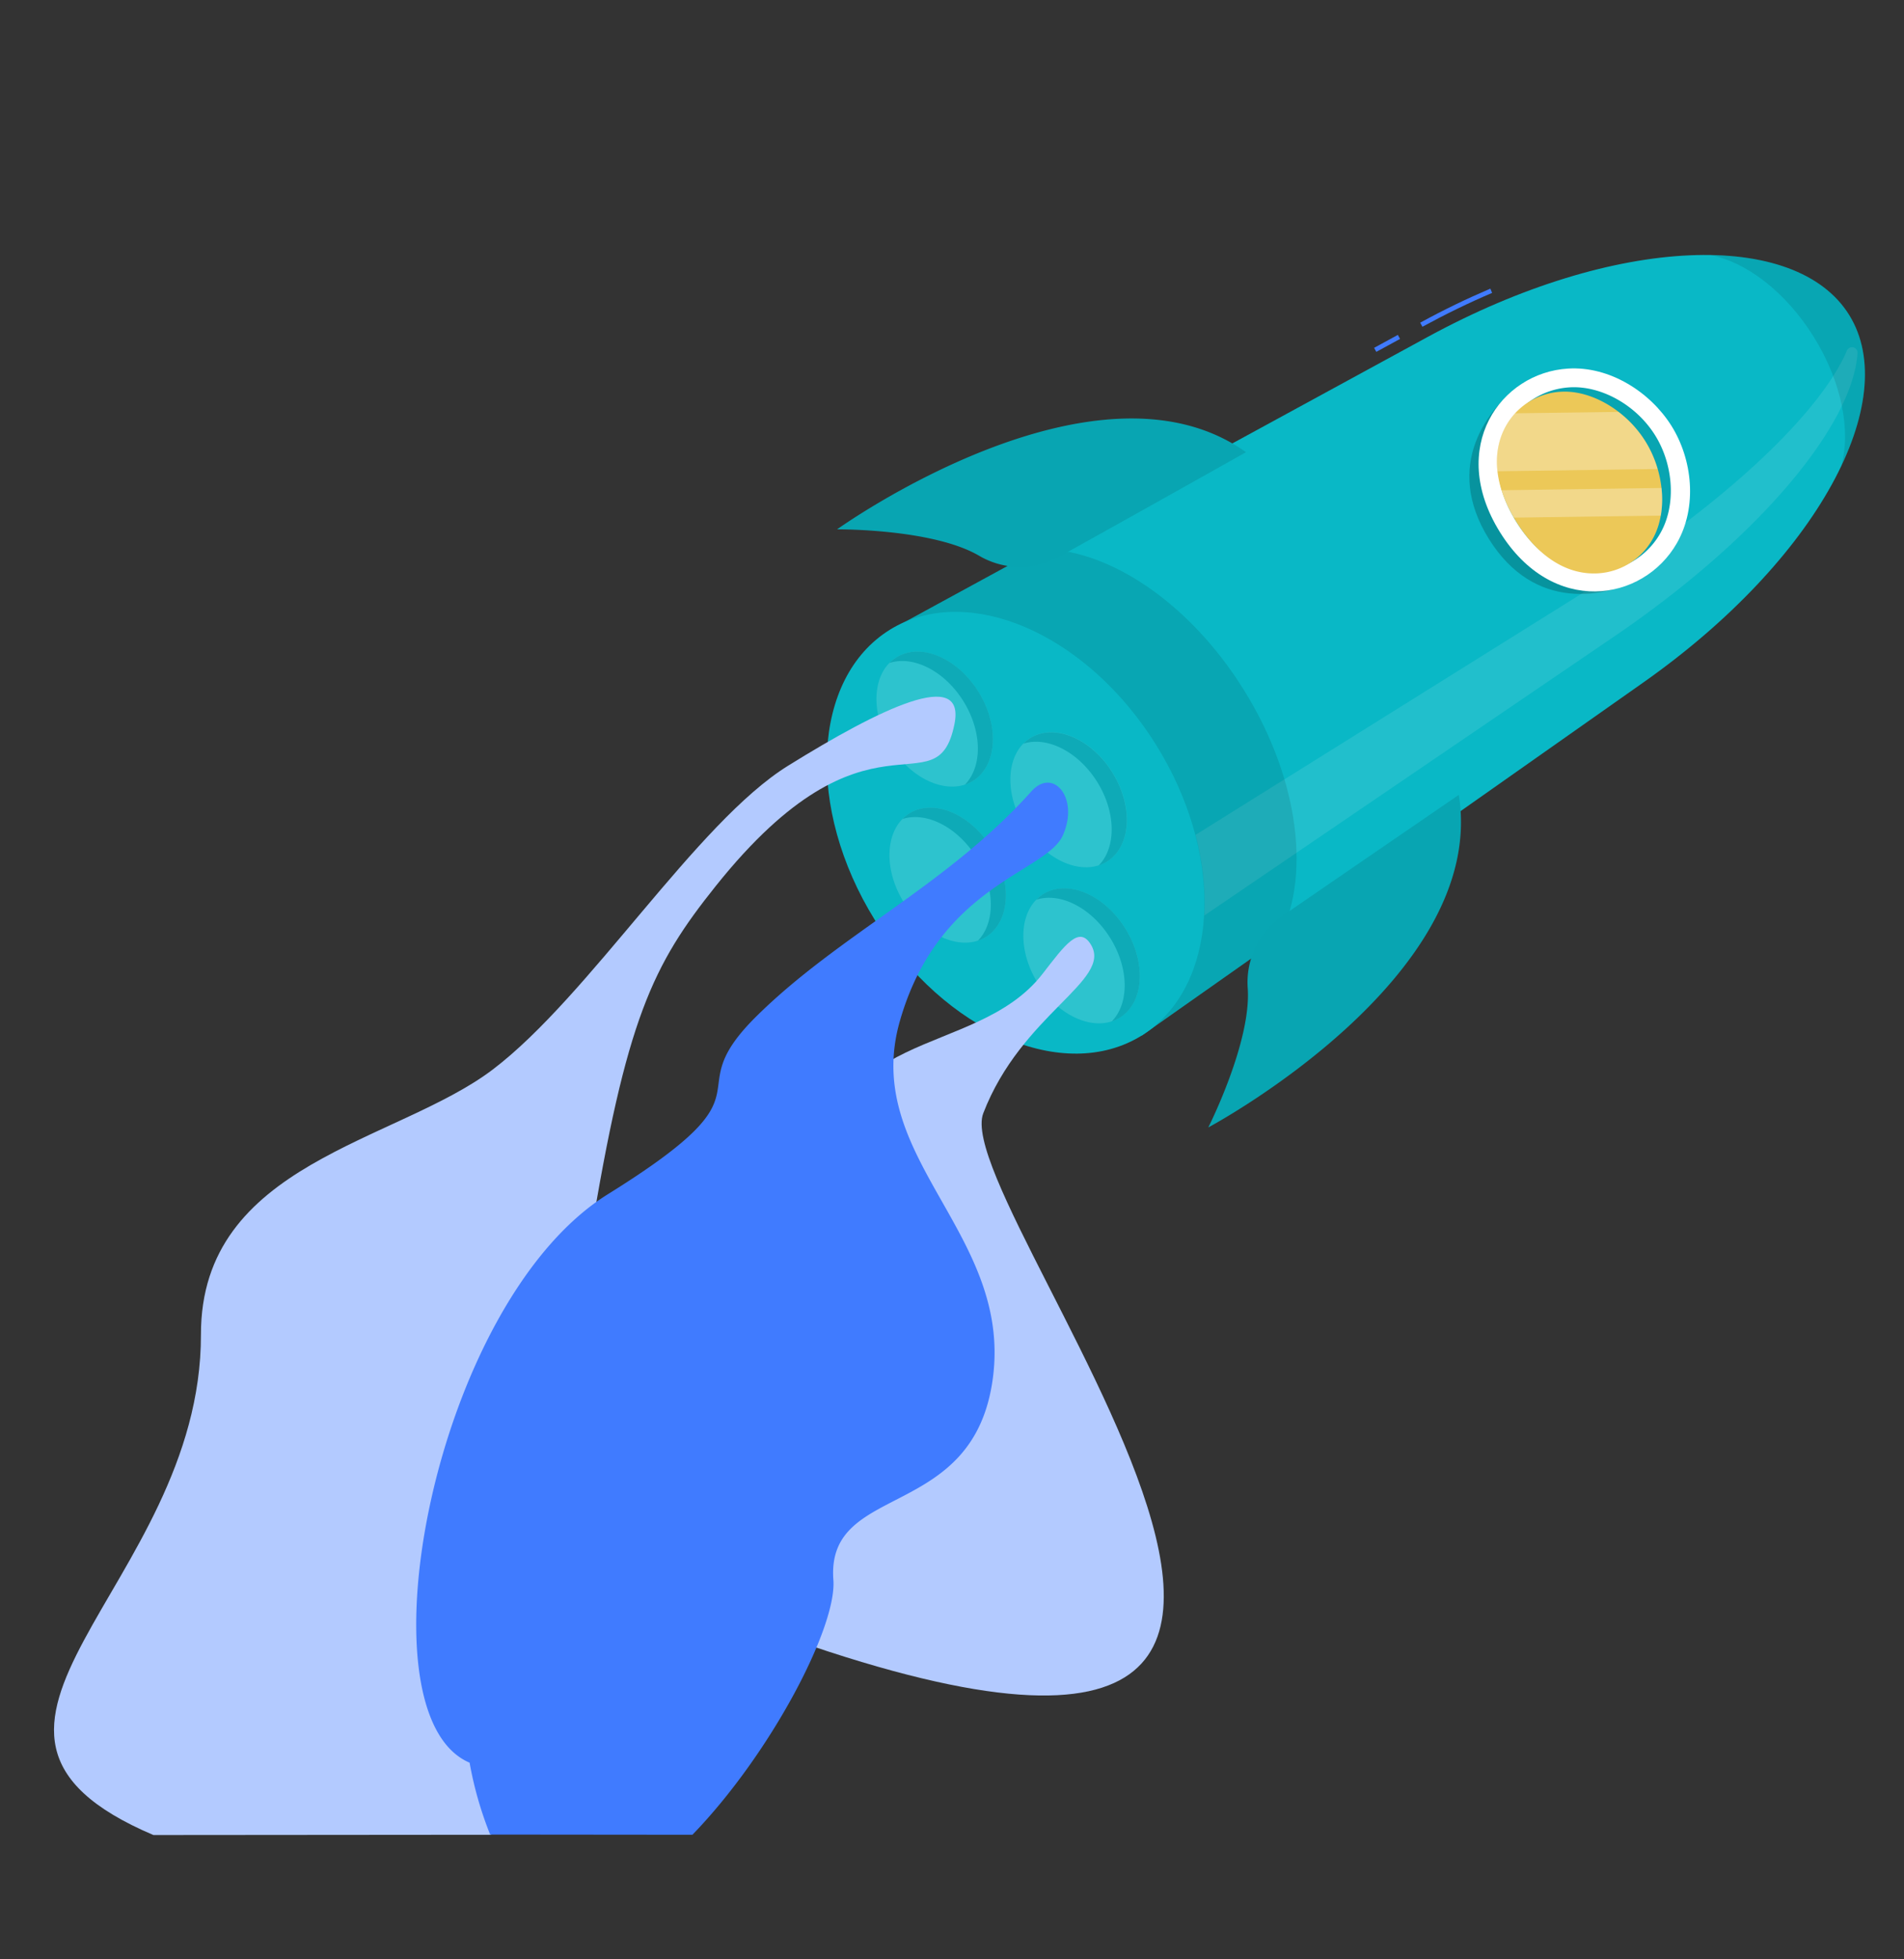
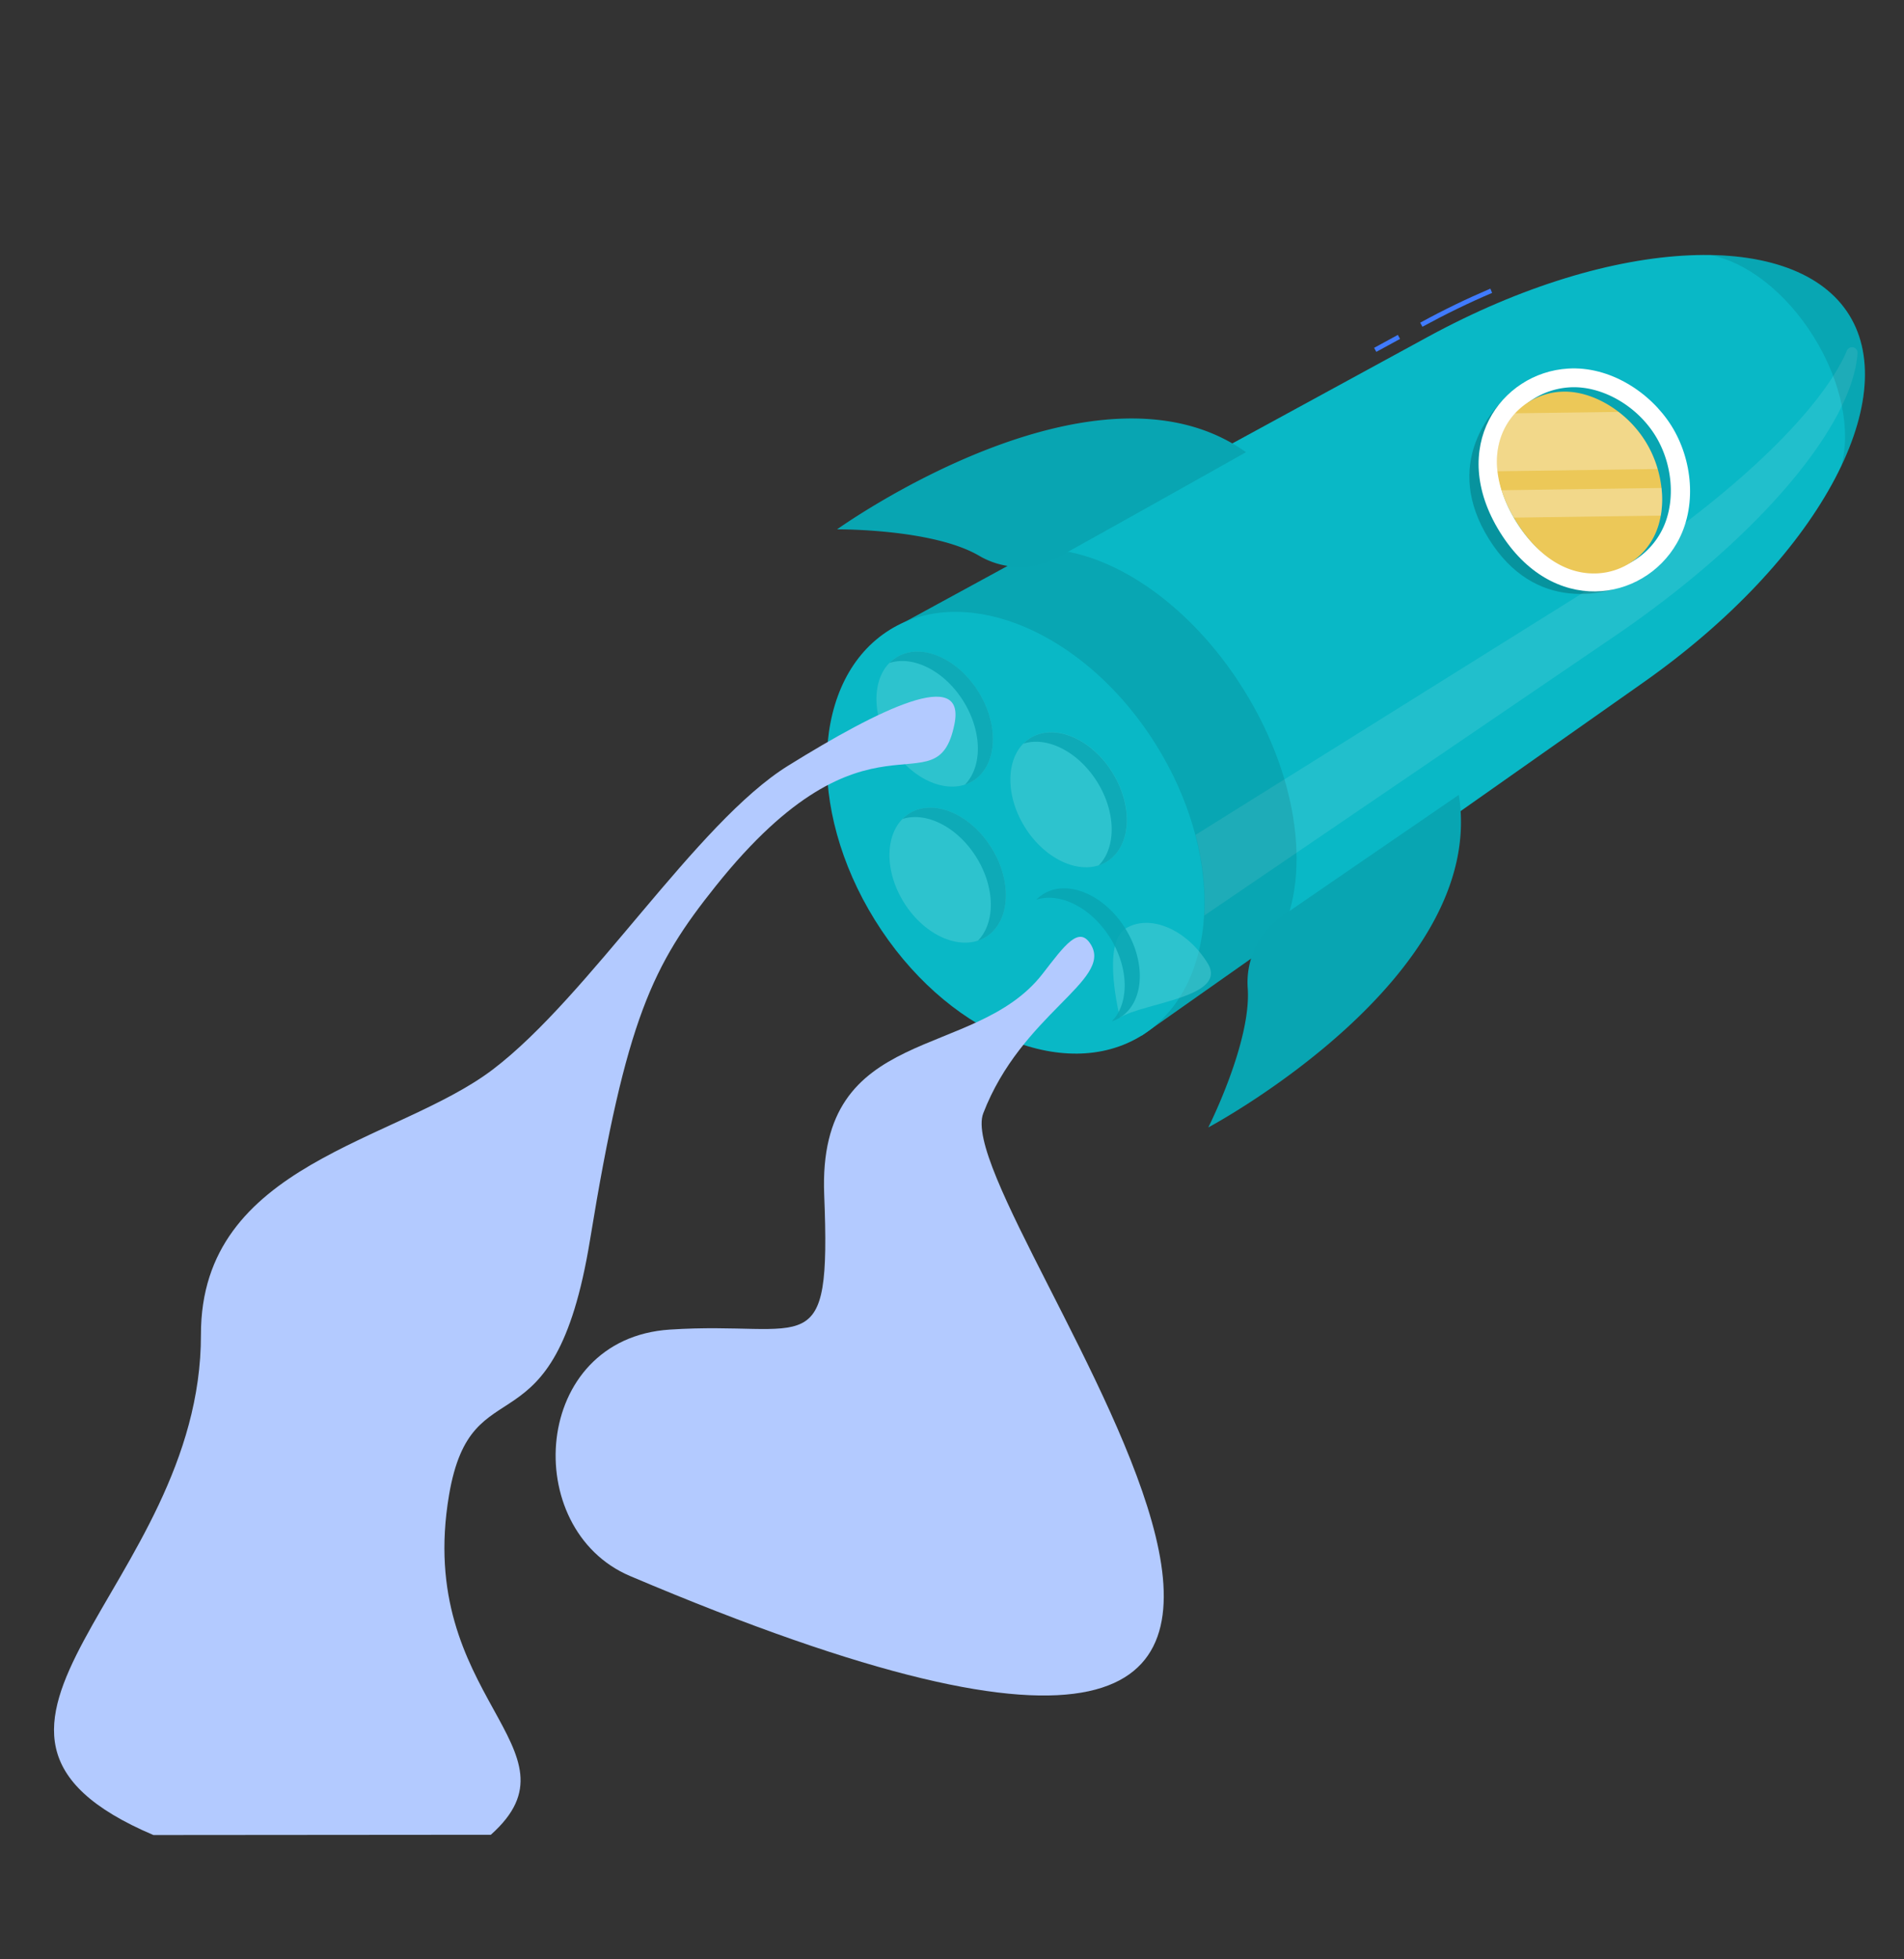
<svg xmlns="http://www.w3.org/2000/svg" width="543.726" height="559.472" viewBox="0 0 543.726 559.472">
  <rect x="0" y="0" width="543.726" height="559.472" fill="#333333" stroke="none" />
  <g id="To_the_stars-rafiki_1_" data-name="To the stars-rafiki (1)" transform="matrix(0.921, 0.391, -0.391, 0.921, 183.631, -38.527)">
    <g id="freepik--Rocket--inject-185" transform="translate(43.353 -21.892)">
      <path id="Path_14906" data-name="Path 14906" d="M254.691,138.588l-1.041-.818c4.683-5.947,9.6-11.537,14.629-16.77l.937.922C264.221,127.11,259.329,132.73,254.691,138.588Z" transform="translate(-41.793 -82.344)" fill="#407bff" />
      <rect id="Rectangle_3170" data-name="Rectangle 3170" width="7.716" height="1.308" transform="translate(202.55 67.171) rotate(-51.58)" fill="#407bff" />
      <path id="Path_14907" data-name="Path 14907" d="M386.679,220.211c32.306-51.931,36.707-103.1,13.187-119.665s-70.217,4.817-108.232,52.733L183,290.309l111.384,78.439Z" transform="translate(-76.179 -94.999)" fill="#09b8c6" />
      <path id="Path_14908" data-name="Path 14908" d="M346.191,206.816l-94.554,146.99L240.07,331.7l93.915-134.1c26.553-37.926,41.434-72.581,41.494-91.878a1.576,1.576,0,0,1,3.063-.535C385.232,124.438,373.636,164.162,346.191,206.816Z" transform="translate(-48.403 -90.554)" fill="#fff" opacity="0.1" />
      <ellipse id="Ellipse_689" data-name="Ellipse 689" cx="47.292" cy="68.121" rx="47.292" ry="68.121" transform="matrix(0.576, -0.818, 0.818, 0.576, 79.514, 233.945)" fill="#09b8c6" />
-       <path id="Path_14939" data-name="Path 14939" d="M0,10.861Z" transform="matrix(0.576, -0.818, 0.818, 0.576, 126.333, 266.911)" fill="#fff" opacity="0.5" />
      <path id="Path_14909" data-name="Path 14909" d="M282,216.286c-24.441-17.216-52.168-22.137-69.875-14.094L184.55,236.951c16.354-18.257,51.306-17.008,80.535,3.568s42.207,53.12,30.492,74.633l23.148-37.168C320.717,258.464,306.712,233.68,282,216.286Z" transform="translate(-75.425 -44.659)" opacity="0.1" />
      <path id="Path_14910" data-name="Path 14910" d="M278.4,135.06c-6.779,10.734-11.894,30.819,8.251,44.988s37.331,2.617,45.136-7.433Z" transform="translate(-32.673 -75.501)" opacity="0.2" />
      <path id="Path_14911" data-name="Path 14911" d="M336.216,164.016c-2.3,19.178-24.471,33.168-47.738,16.785s-17.573-41.97-.3-50.548c10.645-5.322,24.2-2.973,33.481,3.479S337.643,152.122,336.216,164.016Z" transform="translate(-32.347 -79.272)" fill="#fff" />
      <path id="Path_14912" data-name="Path 14912" d="M289.848,174.511c-9.054-6.363-13.693-14.689-13.038-23.4a21.854,21.854,0,0,1,12.042-17.84c8.088-4.044,19.535-2.78,27.846,3.063s13.38,16.22,12.265,25.2a21.825,21.825,0,0,1-12.682,17.32C308.343,182.45,298.9,180.889,289.848,174.511Z" transform="translate(-30.551 -77.517)" fill="#08a5b2" />
      <path id="Path_14913" data-name="Path 14913" d="M330.845,197.312C322.906,200.91,337.816,194.16,330.845,197.312Z" transform="translate(-45.114 -95.977)" fill="#08a5b2" opacity="0.3" />
      <path id="Path_14914" data-name="Path 14914" d="M289.985,173.745c-9.054-6.363-13.856-14.451-13.5-22.747a19.164,19.164,0,0,1,11.18-16.592c7.775-3.6,19-2.022,27.311,3.836s13.574,15.893,12.8,24.427a19.134,19.134,0,0,1-11.894,16.116C308.257,181.922,299.039,180.123,289.985,173.745Z" transform="translate(-30.688 -76.751)" fill="#ecc858" />
      <path id="Path_14915" data-name="Path 14915" d="M327.013,192.448C319.386,195.585,333.7,189.746,327.013,192.448Z" transform="translate(-41.817 -90.413)" fill="#3de5ef" opacity="0.2" />
      <path id="Path_14916" data-name="Path 14916" d="M321.288,143.785,279.437,162.25a21.319,21.319,0,0,1-2.973-11.581,18.516,18.516,0,0,1,1.115-5.6l27.013-11.894a31.415,31.415,0,0,1,16.666,10.645Z" transform="translate(-30.696 -76.421)" fill="#fff" opacity="0.3" />
      <path id="Path_14917" data-name="Path 14917" d="M325.275,150.724l-38.4,16.919a37.072,37.072,0,0,1-6.274-5.828l41.776-18.435A28.245,28.245,0,0,1,325.275,150.724Z" transform="translate(-28.677 -71.451)" fill="#fff" opacity="0.3" />
      <path id="Path_14918" data-name="Path 14918" d="M357.792,141.163c-1.279-10.258-9.158-22.122-21.617-30.894s-26.27-12.191-36.365-9.946c17.171-7,32.559-7.27,43.2.223S358.594,122.638,357.792,141.163Z" transform="translate(-19.327 -94.999)" opacity="0.1" />
      <ellipse id="Ellipse_691" data-name="Ellipse 691" cx="14.733" cy="20.74" rx="14.733" ry="20.74" transform="matrix(0.576, -0.818, 0.818, 0.576, 147.247, 220.062)" fill="#53ced7" opacity="0.5" />
      <path id="Path_14919" data-name="Path 14919" d="M220.763,256.24c-4.683,6.645-16.071,6.7-25.438.1s-13.172-17.335-8.489-23.981,16.086-6.7,25.452-.1S225.386,249.594,220.763,256.24Z" transform="translate(-75.287 -30.586)" fill="#53ced7" opacity="0.5" />
-       <path id="Path_14920" data-name="Path 14920" d="M264.469,287.05c-4.683,6.66-16.071,6.7-25.438.1s-13.157-17.335-8.474-23.981,16.071-6.7,25.437-.1S269.152,280.4,264.469,287.05Z" transform="translate(-54.01 -15.591)" fill="#53ced7" opacity="0.5" />
+       <path id="Path_14920" data-name="Path 14920" d="M264.469,287.05s-13.157-17.335-8.474-23.981,16.071-6.7,25.437-.1S269.152,280.4,264.469,287.05Z" transform="translate(-54.01 -15.591)" fill="#53ced7" opacity="0.5" />
      <path id="Path_14921" data-name="Path 14921" d="M234.759,282.845c-4.683,6.646-16.071,6.69-25.437.1s-13.157-17.335-8.474-24,16.071-6.69,25.438-.1S239.382,276.184,234.759,282.845Z" transform="translate(-68.47 -17.644)" fill="#53ced7" opacity="0.5" />
      <path id="Path_14922" data-name="Path 14922" d="M250.221,260.46a10.55,10.55,0,0,1-1.725,1.9c2.6-6.631-1.323-15.833-9.693-21.721s-18.346-6.482-23.713-1.814a11.28,11.28,0,0,1,1.2-2.245c4.683-6.646,16.086-6.7,25.452-.1S254.889,253.8,250.221,260.46Z" transform="translate(-60.561 -28.532)" fill="#08a5b2" opacity="0.83" />
      <path id="Path_14923" data-name="Path 14923" d="M220.5,256.242a10.938,10.938,0,0,1-1.71,1.9c2.6-6.646-1.308-15.833-9.693-21.736s-18.346-6.482-23.713-1.8a10.878,10.878,0,0,1,1.2-2.245c4.683-6.66,16.071-6.705,25.438-.1S225.12,249.581,220.5,256.242Z" transform="translate(-75.021 -30.588)" fill="#08a5b2" opacity="0.83" />
      <path id="Path_14924" data-name="Path 14924" d="M264.206,287.066a10.852,10.852,0,0,1-1.71,1.888c2.6-6.646-1.323-15.833-9.693-21.721s-18.346-6.5-23.713-1.8a10.634,10.634,0,0,1,1.2-2.26c4.683-6.66,16.071-6.705,25.437-.1S268.9,280.406,264.206,287.066Z" transform="translate(-53.747 -15.592)" fill="#08a5b2" opacity="0.83" />
      <path id="Path_14925" data-name="Path 14925" d="M234.5,282.845a9.83,9.83,0,0,1-1.71,1.888c2.6-6.631-1.323-15.833-9.693-21.721s-18.346-6.482-23.713-1.8a10.317,10.317,0,0,1,1.2-2.26c4.683-6.66,16.071-6.69,25.438-.1S239.12,276.184,234.5,282.845Z" transform="translate(-68.207 -17.644)" fill="#08a5b2" opacity="0.83" />
      <path id="Path_14926" data-name="Path 14926" d="M264.931,168.607s-20.071,26.047-37.554,48.467a23.014,23.014,0,0,1-21.126,8.489c-15.268-1.888-40.141,8.92-40.141,8.92S213.164,157.189,264.931,168.607Z" transform="translate(-84.4 -59.734)" fill="#08a5b2" />
      <path id="Path_14928" data-name="Path 14928" d="M307.818,212.82s-17.677,27.668-32.975,51.678a23,23,0,0,0-.862,22.747c6.928,13.752,5.114,40.869,5.114,40.869S336.02,257.689,307.818,212.82Z" transform="translate(-33.162 -37.655)" fill="#08a5b2" />
      <path id="Path_14930" data-name="Path 14930" d="M246.879,326.764c-1.03-30.4,19.144-49.254,9.523-56.272-5.331-3.9-6.851,2.973-9.486,12.994-8.064,30.7-53.743,38.015-32.724,82.453s9.8,34.789-25.554,52.614-17.159,69.161,17.048,69.161C506.107,487.715,247.909,357.167,246.879,326.764Z" transform="translate(-61.644 -14.923)" fill="#b3caff" />
      <path id="Path_14933" data-name="Path 14933" d="M241.509,243.226c-3.33-16.543-21.349,4.253-39.1,29.45s-26.508,82.714-43.679,112.7-66.337,57.071-47.114,102.192c28.351,66.491-33.833,136.766,43.341,136.766l88.6-37.7c15.795-33.411-35.229-27.294-48.863-84.568-9.039-38,23.787-20.562,8.578-82.778s-14.2-79.164-6.452-106.891C215.67,244.821,246.638,268.36,241.509,243.226Z" transform="translate(-107.23 -30.339)" fill="#b3caff" />
-       <path id="Path_14934" data-name="Path 14934" d="M230.023,245.71c3.023-8.878,13.4-3.555,13.168,8.067s-27.092,26.854-22.1,66.987,52.947,43.006,64.2,83.213-32.348,45.843-19.34,70.984c6.182,11.948,2.967,52.591-8.616,82.655l-53.159,22.508a103.9,103.9,0,0,1-13.42-16.59c-35.153,0-60.825-116.753-27.046-164.787s6.527-32.434,19.134-63.211S218.424,279.747,230.023,245.71Z" transform="translate(-68.045 -23.809)" fill="#407bff" />
    </g>
  </g>
</svg>